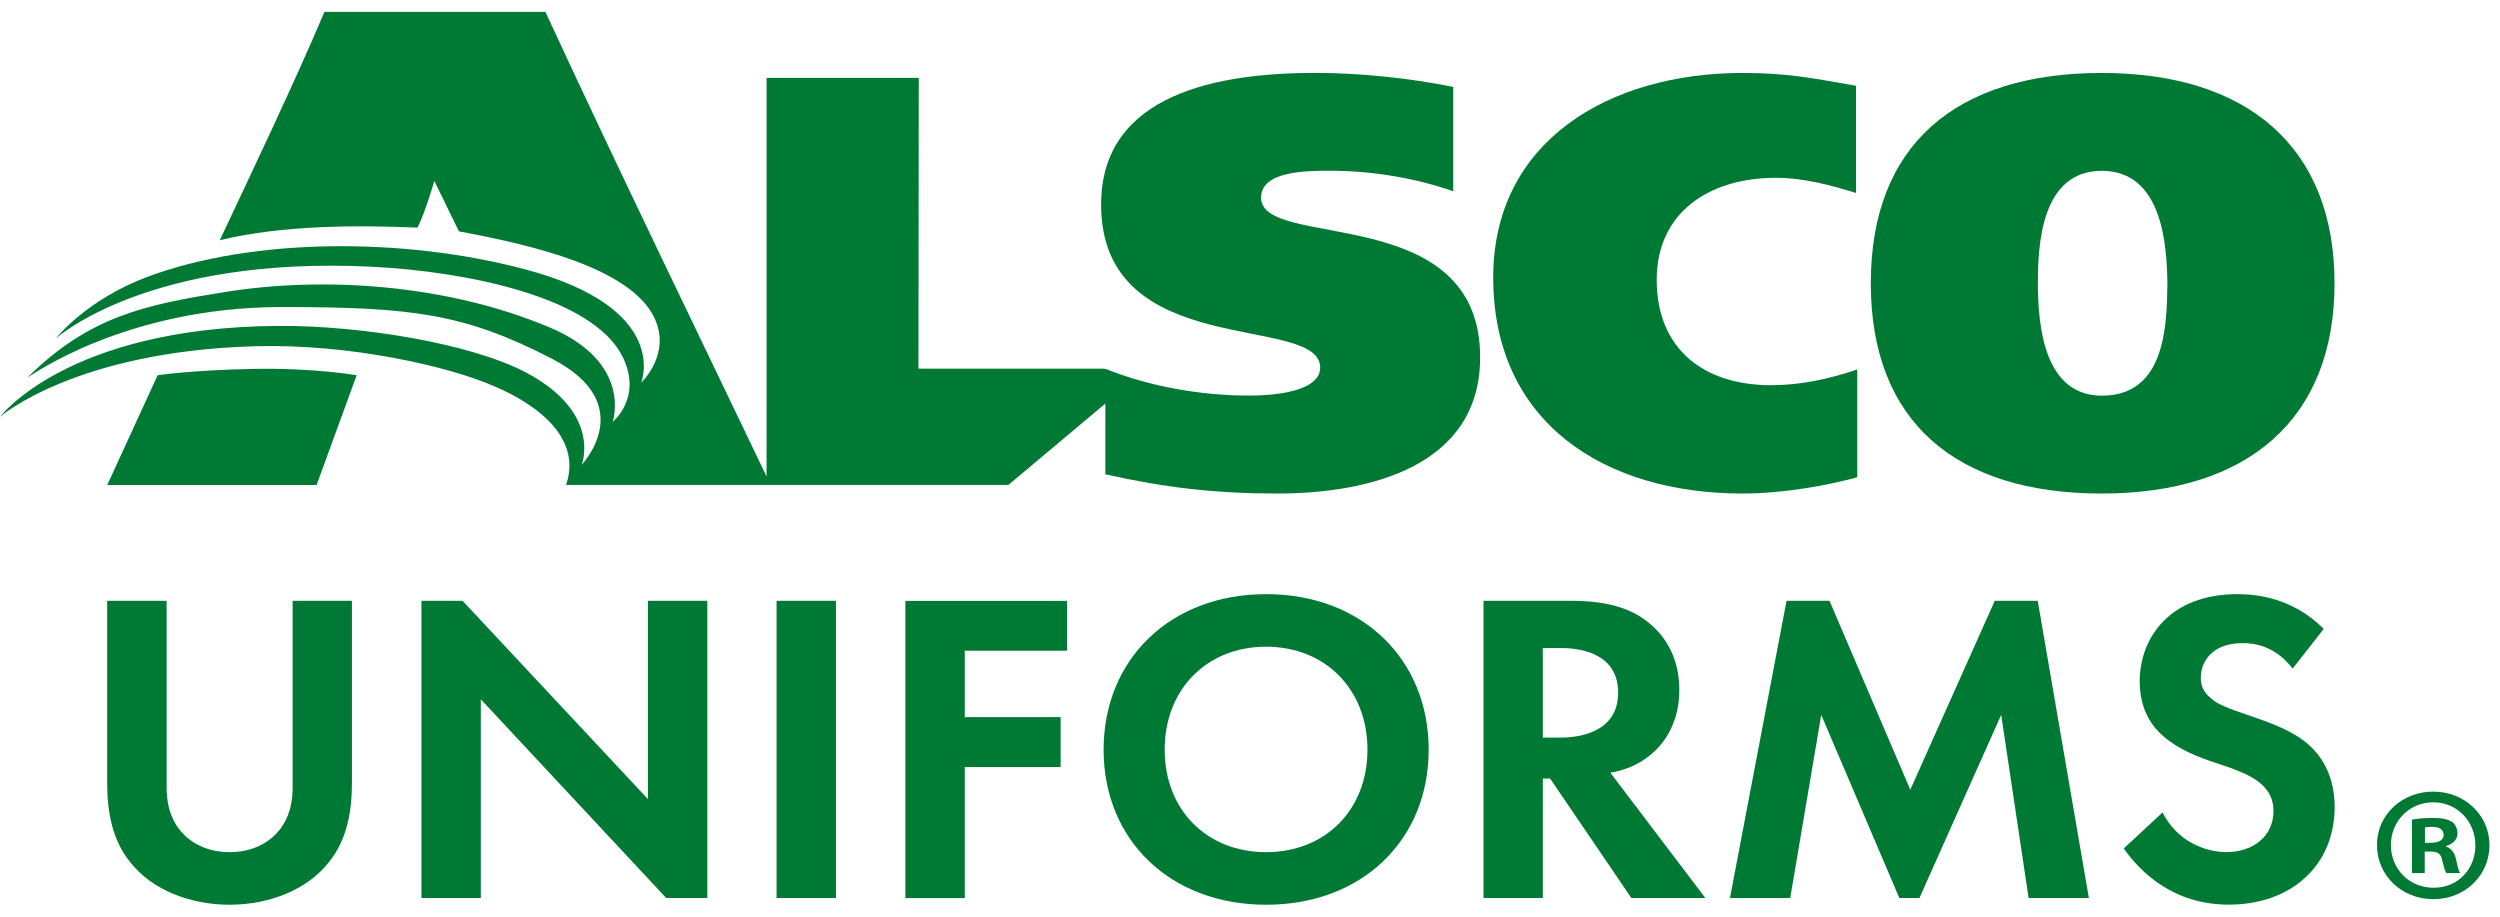
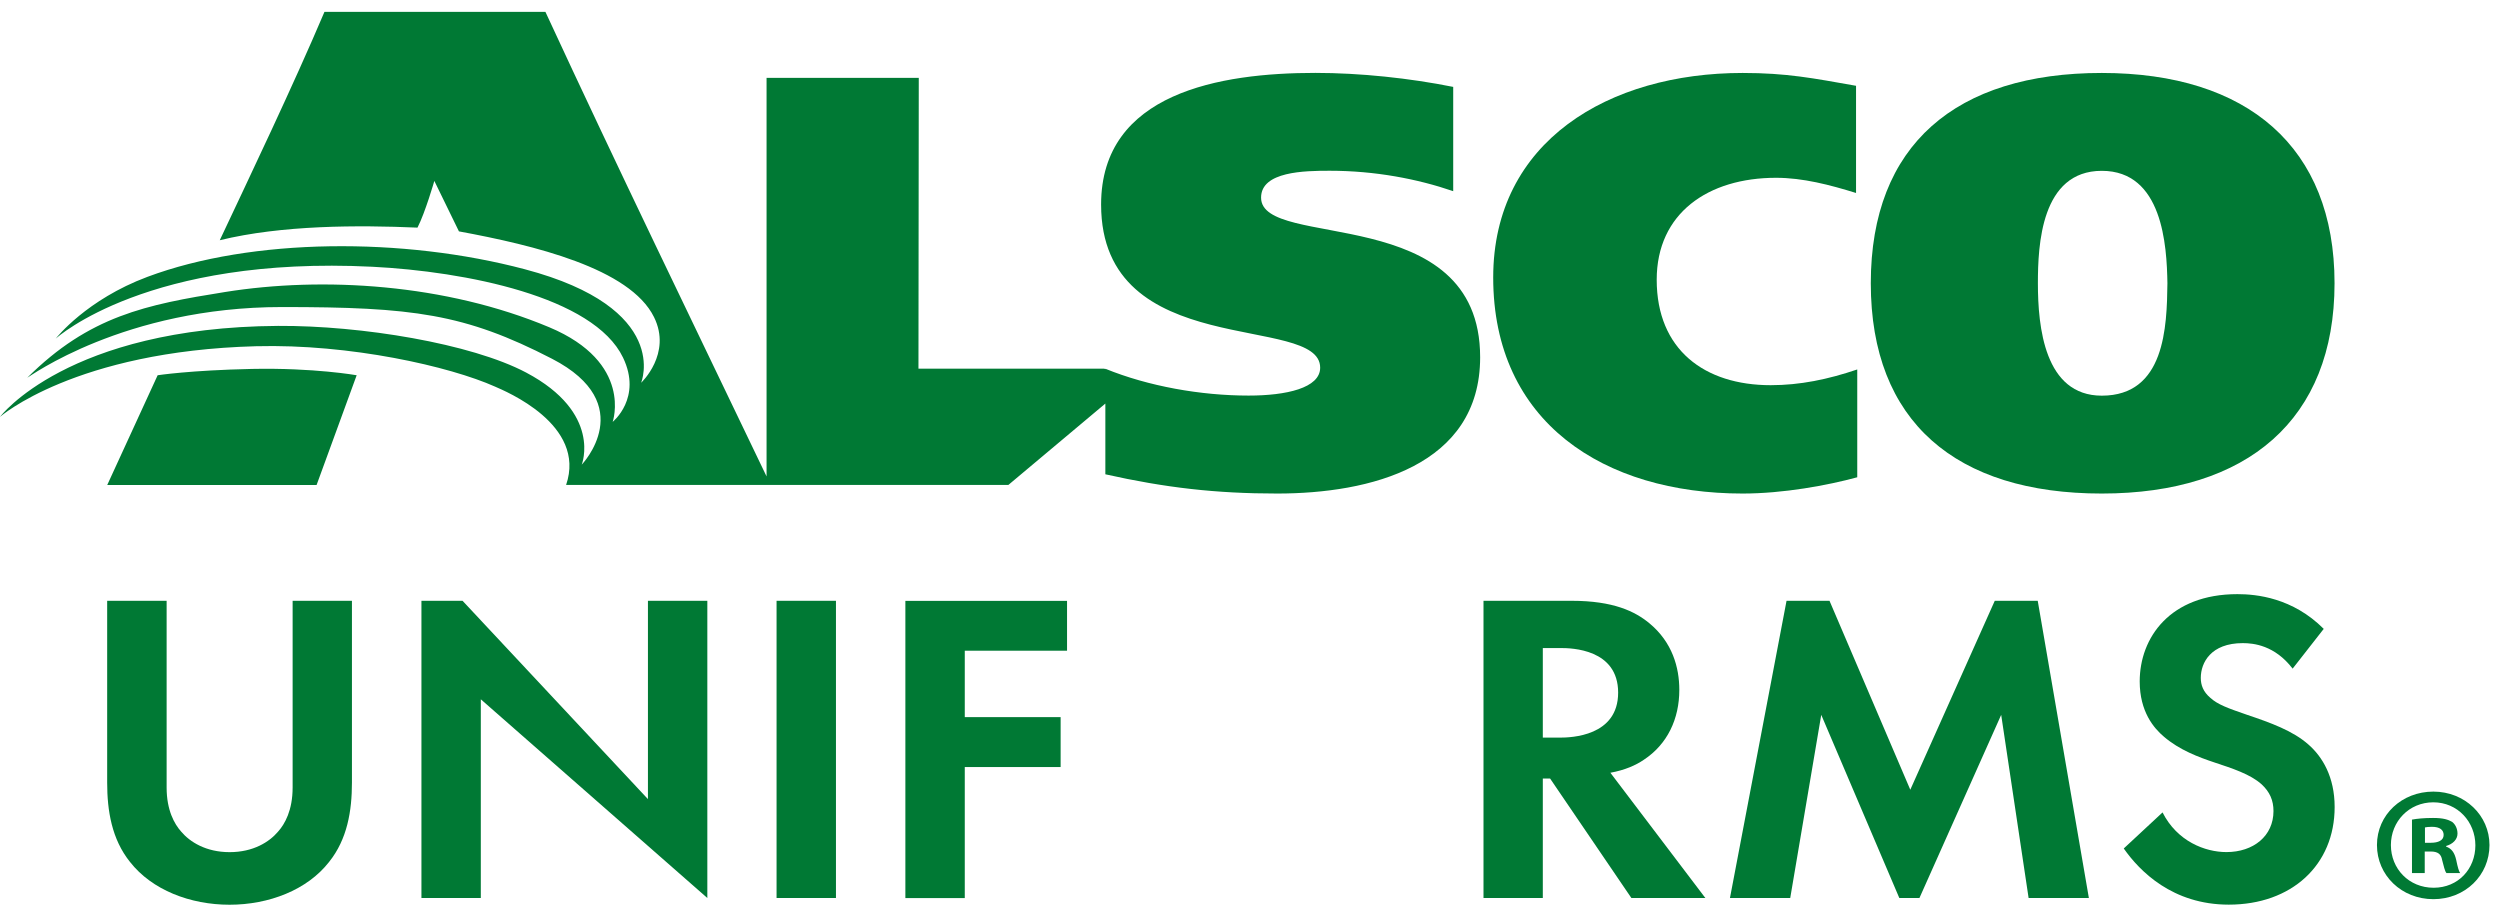
<svg xmlns="http://www.w3.org/2000/svg" width="120" height="44" viewBox="0 0 120 44" fill="none">
  <g clip-path="url(#clip0_3031_2892)">
    <path d="M7.998 28.838V37.802C7.998 38.891 8.371 39.555 8.698 39.919C9.114 40.411 9.883 40.903 11.022 40.903C12.161 40.903 12.93 40.411 13.346 39.919C13.673 39.555 14.046 38.894 14.046 37.802V28.838H16.893V37.565C16.893 38.913 16.674 40.28 15.796 41.373C14.746 42.721 12.903 43.427 11.018 43.427C9.133 43.427 7.294 42.721 6.24 41.373C5.363 40.28 5.144 38.913 5.144 37.565V28.838H7.991H7.998Z" fill="#007934" />
-     <path d="M20.229 43.104V28.838H22.202L31.101 38.357V28.838H33.952V43.104H31.978L23.079 33.566V43.104H20.229Z" fill="#007934" />
+     <path d="M20.229 43.104V28.838H22.202L31.101 38.357V28.838H33.952V43.104L23.079 33.566V43.104H20.229Z" fill="#007934" />
    <path d="M40.126 28.838V43.104H37.275V28.838H40.126Z" fill="#007934" />
    <path d="M51.218 31.234H46.309V34.422H50.91V36.818H46.309V43.108H43.458V28.842H51.218V31.238V31.234Z" fill="#007934" />
-     <path d="M68.577 35.984C68.577 40.325 65.376 43.427 60.775 43.427C56.174 43.427 52.973 40.325 52.973 35.984C52.973 31.643 56.174 28.519 60.775 28.519C65.376 28.519 68.577 31.643 68.577 35.984ZM65.638 35.984C65.638 33.096 63.622 31.042 60.771 31.042C57.92 31.042 55.904 33.096 55.904 35.984C55.904 38.872 57.92 40.903 60.771 40.903C63.622 40.903 65.638 38.872 65.638 35.984Z" fill="#007934" />
    <path d="M75.436 28.838C77.452 28.838 78.483 29.352 79.16 29.908C80.28 30.828 80.607 32.049 80.607 33.115C80.607 34.505 80.037 35.725 78.899 36.472C78.525 36.728 78.002 36.964 77.298 37.092L81.857 43.104H78.306L74.405 37.37H74.055V43.104H71.208V28.838H75.436ZM74.055 35.406H74.867C75.413 35.406 77.671 35.342 77.671 33.247C77.671 31.151 75.436 31.106 74.909 31.106H74.055V35.406Z" fill="#007934" />
    <path d="M85.758 28.838H87.816L91.694 37.907L95.749 28.838H97.811L100.266 43.104H97.373L96.057 34.313L92.133 43.104H91.167L87.42 34.313L85.931 43.104H83.038L85.754 28.838H85.758Z" fill="#007934" />
    <path d="M110.043 32.09C109.189 30.979 108.181 30.87 107.654 30.87C106.119 30.87 105.638 31.812 105.638 32.537C105.638 32.879 105.749 33.202 106.099 33.498C106.449 33.817 106.93 33.99 107.854 34.309C108.992 34.692 110.066 35.079 110.812 35.744C111.47 36.322 112.063 37.283 112.063 38.737C112.063 41.519 110.004 43.423 106.98 43.423C104.283 43.423 102.706 41.819 101.94 40.727L103.802 38.996C104.503 40.385 105.842 40.9 106.869 40.9C108.161 40.9 109.127 40.13 109.127 38.932C109.127 38.417 108.95 38.012 108.558 37.648C108.011 37.156 107.134 36.878 106.299 36.6C105.534 36.345 104.61 35.999 103.868 35.361C103.387 34.955 102.706 34.163 102.706 32.71C102.706 30.614 104.153 28.519 107.396 28.519C108.315 28.519 110.047 28.692 111.539 30.186L110.05 32.09H110.043Z" fill="#007934" />
    <path d="M89.148 22.909C87.717 23.299 85.597 23.69 83.646 23.69C76.998 23.69 71.674 20.28 71.674 13.318C71.674 6.777 77.233 3.502 83.646 3.502C85.766 3.502 87.028 3.754 89.09 4.118V9.263C87.828 8.872 86.54 8.534 85.251 8.534C81.984 8.534 79.522 10.239 79.522 13.427C79.522 16.784 81.815 18.489 84.993 18.489C86.397 18.489 87.744 18.211 89.148 17.734V22.909Z" fill="#007934" />
    <path d="M100.886 23.69C93.895 23.69 89.798 20.25 89.798 13.596C89.798 6.942 93.895 3.502 100.886 3.502C107.876 3.502 112.058 7.055 112.058 13.596C112.058 20.137 107.876 23.69 100.886 23.69ZM100.886 18.992C103.921 18.992 104.01 15.691 104.036 13.596C104.006 11.779 103.806 8.2 100.886 8.2C97.966 8.2 97.819 11.779 97.819 13.596C97.819 15.691 98.135 18.992 100.886 18.992Z" fill="#007934" />
    <path d="M17.12 18.012L15.196 23.28H5.147L7.567 18.012C7.567 18.012 9.118 17.772 12.096 17.708C15.073 17.648 17.12 18.012 17.12 18.012Z" fill="#007934" />
    <path d="M60.532 9.484C60.532 8.226 62.625 8.196 63.826 8.196C66.003 8.196 68.038 8.587 69.754 9.176V4.171C67.661 3.75 65.284 3.499 63.137 3.499C58.582 3.499 52.853 4.449 52.853 9.818C52.853 17.396 63.368 15.019 63.368 17.648C63.368 18.628 61.737 18.988 59.932 18.988C57.639 18.988 55.119 18.541 53.057 17.7V17.723L53.007 17.697H44.086L44.101 3.739H36.795V22.871L36.787 22.852C33.19 15.346 29.654 8.08 26.18 0.57H15.574C14.085 4.081 11.976 8.5 10.549 11.531C13.527 10.802 17.186 10.802 20.04 10.926C20.413 10.198 20.848 8.684 20.848 8.684C20.848 8.684 21.652 10.322 22.029 11.106C25.626 11.771 30.235 12.875 31.393 15.222C32.263 16.979 30.774 18.373 30.774 18.373C30.774 18.373 32.263 14.798 25.192 12.924C19.359 11.377 12.103 11.411 7.079 13.288C4.155 14.381 2.72 16.198 2.674 16.255C2.766 16.172 7.133 12.267 17.87 12.804C22.337 13.029 28.5 14.238 29.905 17.163C30.836 19.101 29.408 20.25 29.408 20.25C29.408 20.25 30.401 17.404 26.369 15.71C21.398 13.622 15.508 13.262 10.799 14.017C7.014 14.621 4.286 15.166 1.308 18.132C1.4 18.095 5.956 14.738 13.531 14.738C19.798 14.738 22.299 15.053 26.496 17.22C30.712 19.398 27.923 22.304 27.923 22.304C27.923 22.304 28.916 19.822 25.257 17.884C22.618 16.488 17.332 15.62 13.346 15.643C3.224 15.71 0 20.01 0 20.01C0 20.01 3.593 16.852 12.284 16.619C16.812 16.499 21.591 17.588 23.761 18.557C24.241 18.771 28.166 20.37 27.173 23.277H48.402L53.057 19.371V22.766C55.923 23.408 58.359 23.69 61.306 23.69C65.745 23.69 71.047 22.375 71.047 17.148C71.047 9.627 60.532 12.03 60.532 9.488V9.484Z" fill="#007934" />
    <path d="M119.495 40.562C119.495 42.019 118.326 43.16 116.802 43.16C115.279 43.16 114.094 42.019 114.094 40.562C114.094 39.105 115.294 37.997 116.802 37.997C118.31 37.997 119.495 39.138 119.495 40.562ZM114.763 40.562C114.763 41.703 115.629 42.612 116.814 42.612C117.999 42.612 118.818 41.703 118.818 40.577C118.818 39.45 117.968 38.511 116.798 38.511C115.629 38.511 114.763 39.435 114.763 40.562ZM116.383 41.906H115.775V39.341C116.017 39.296 116.352 39.262 116.787 39.262C117.283 39.262 117.51 39.341 117.702 39.45C117.845 39.559 117.96 39.762 117.96 40.013C117.96 40.295 117.737 40.513 117.414 40.607V40.637C117.672 40.73 117.814 40.918 117.895 41.264C117.976 41.654 118.022 41.812 118.087 41.906H117.429C117.349 41.812 117.302 41.579 117.222 41.279C117.175 40.997 117.014 40.873 116.675 40.873H116.387V41.906H116.383ZM116.398 40.453H116.687C117.025 40.453 117.295 40.344 117.295 40.077C117.295 39.841 117.118 39.687 116.733 39.687C116.571 39.687 116.46 39.702 116.398 39.717V40.453Z" fill="#007934" />
  </g>
  <defs>
    <clipPath id="clip0_3031_2892">
      <rect width="119.495" height="42.853" fill="white" transform="translate(0 0.573)" />
    </clipPath>
  </defs>
</svg>